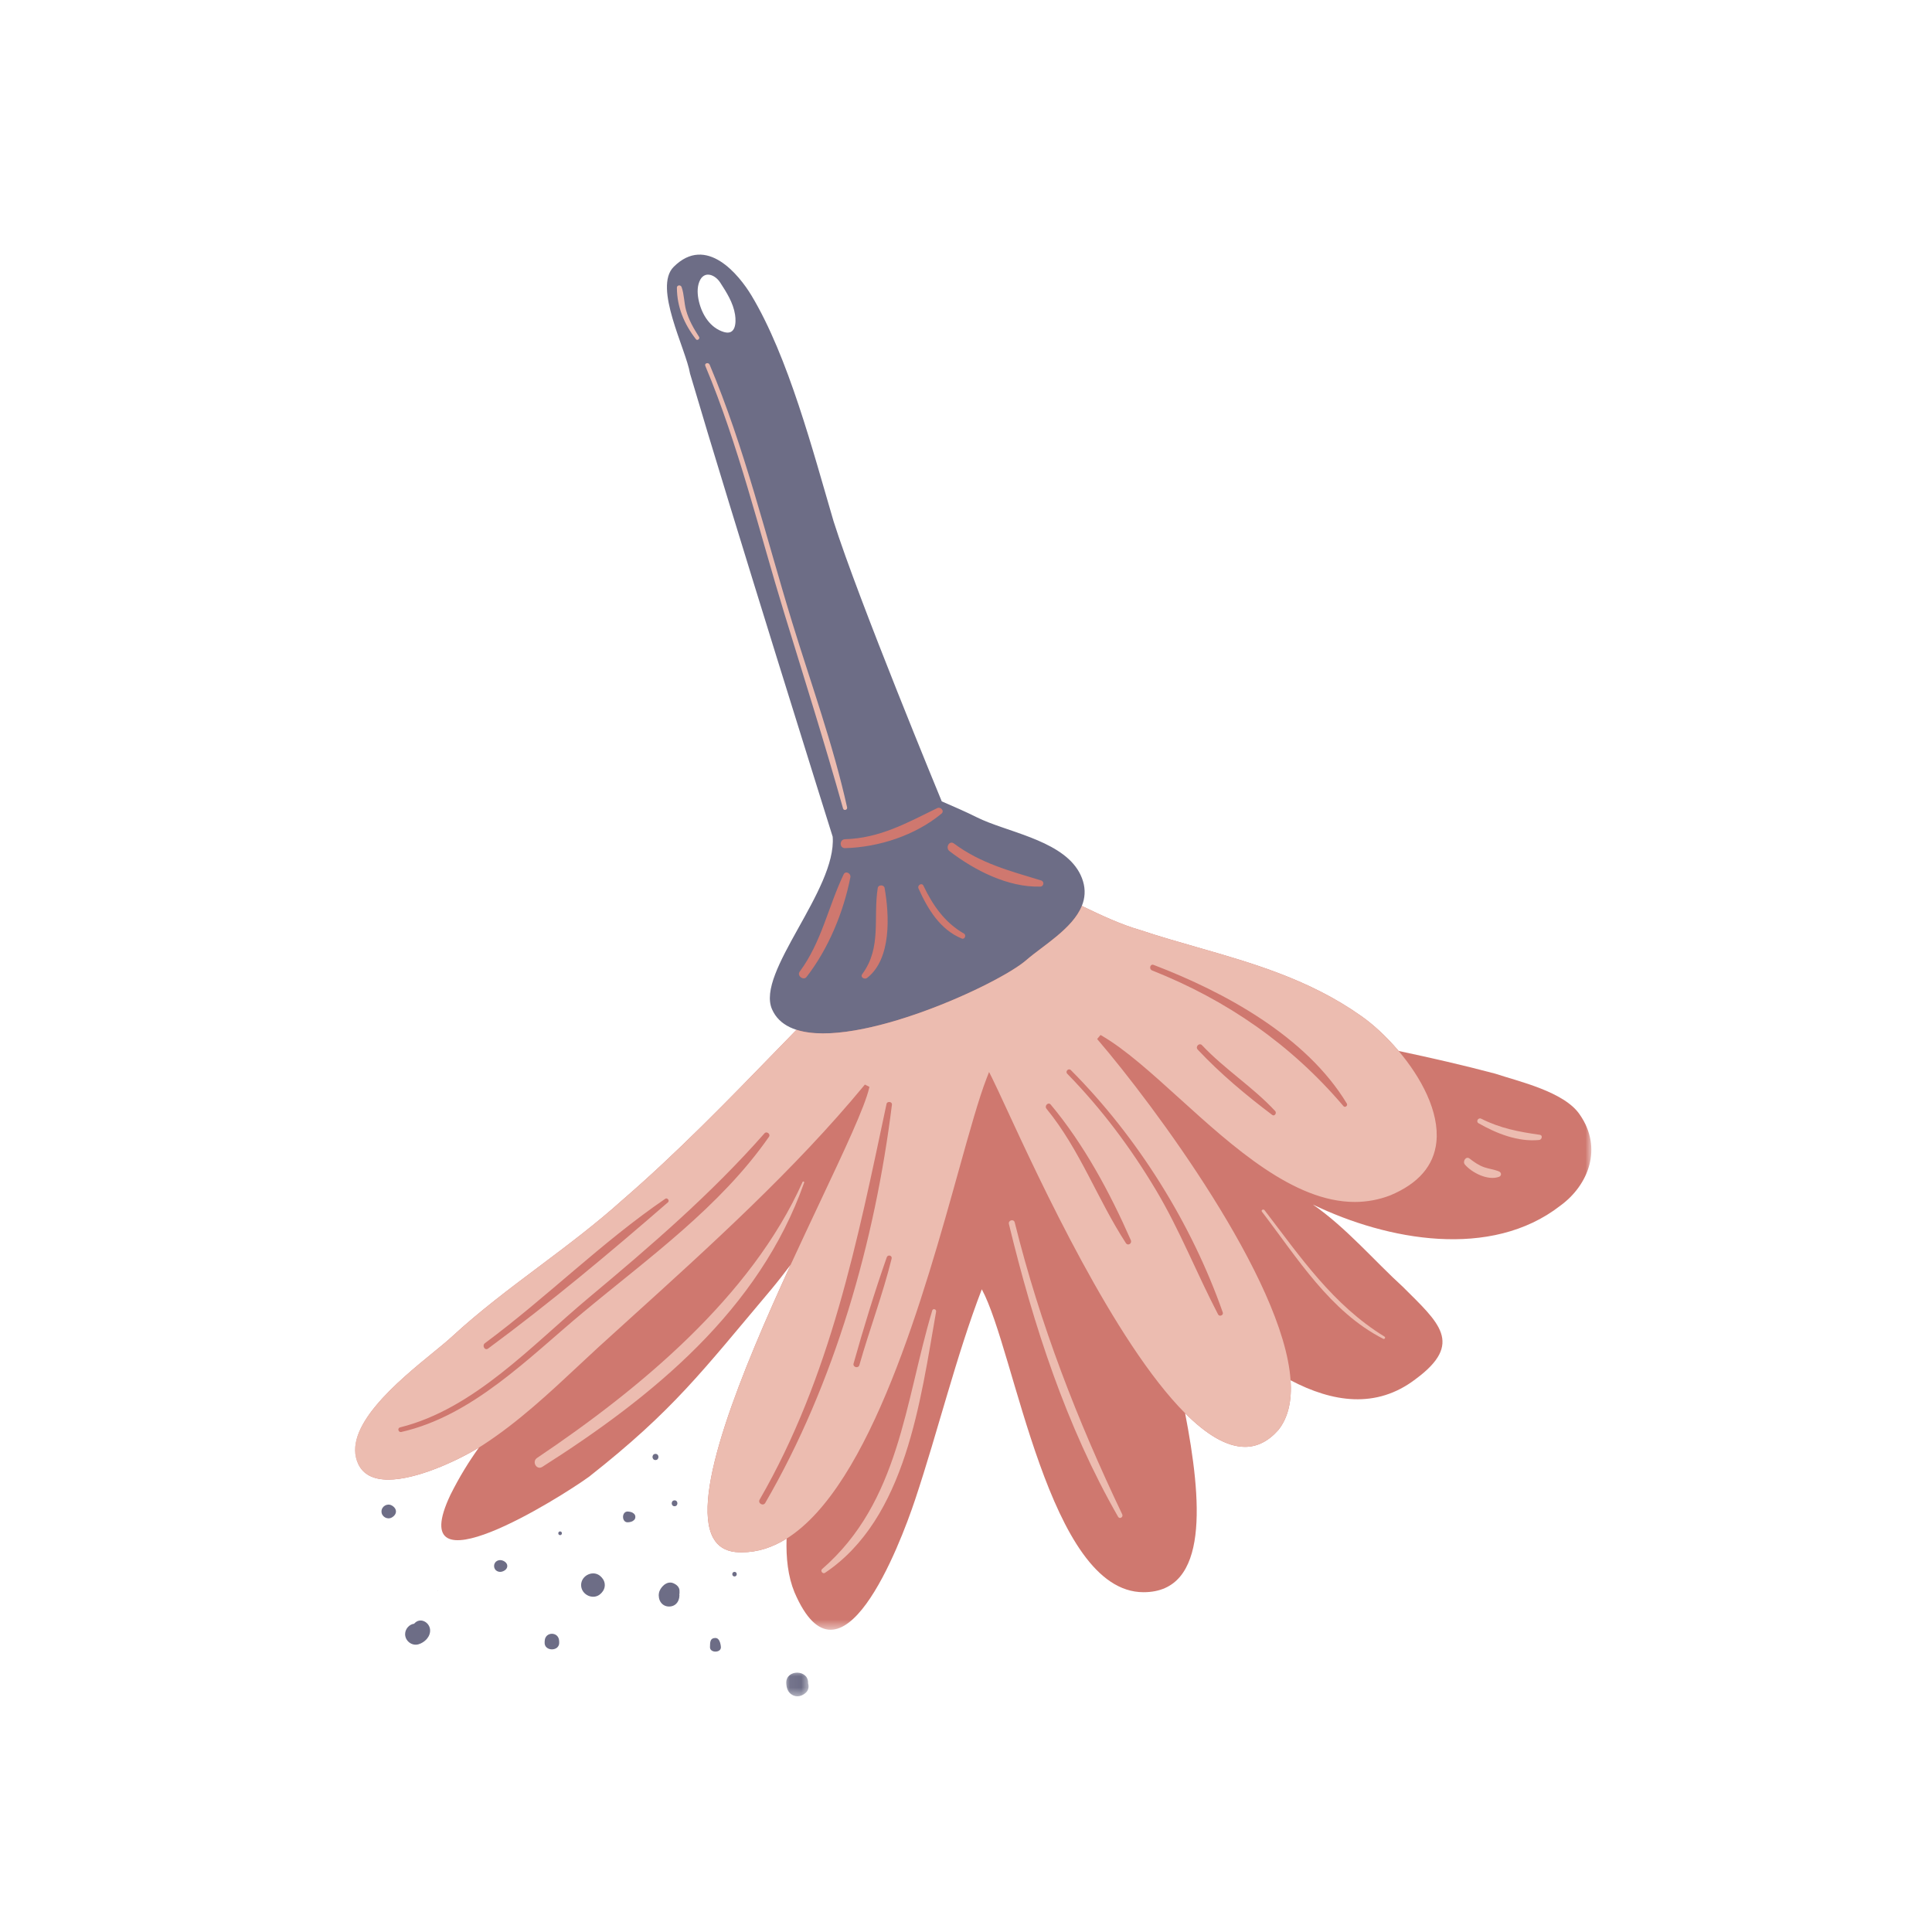
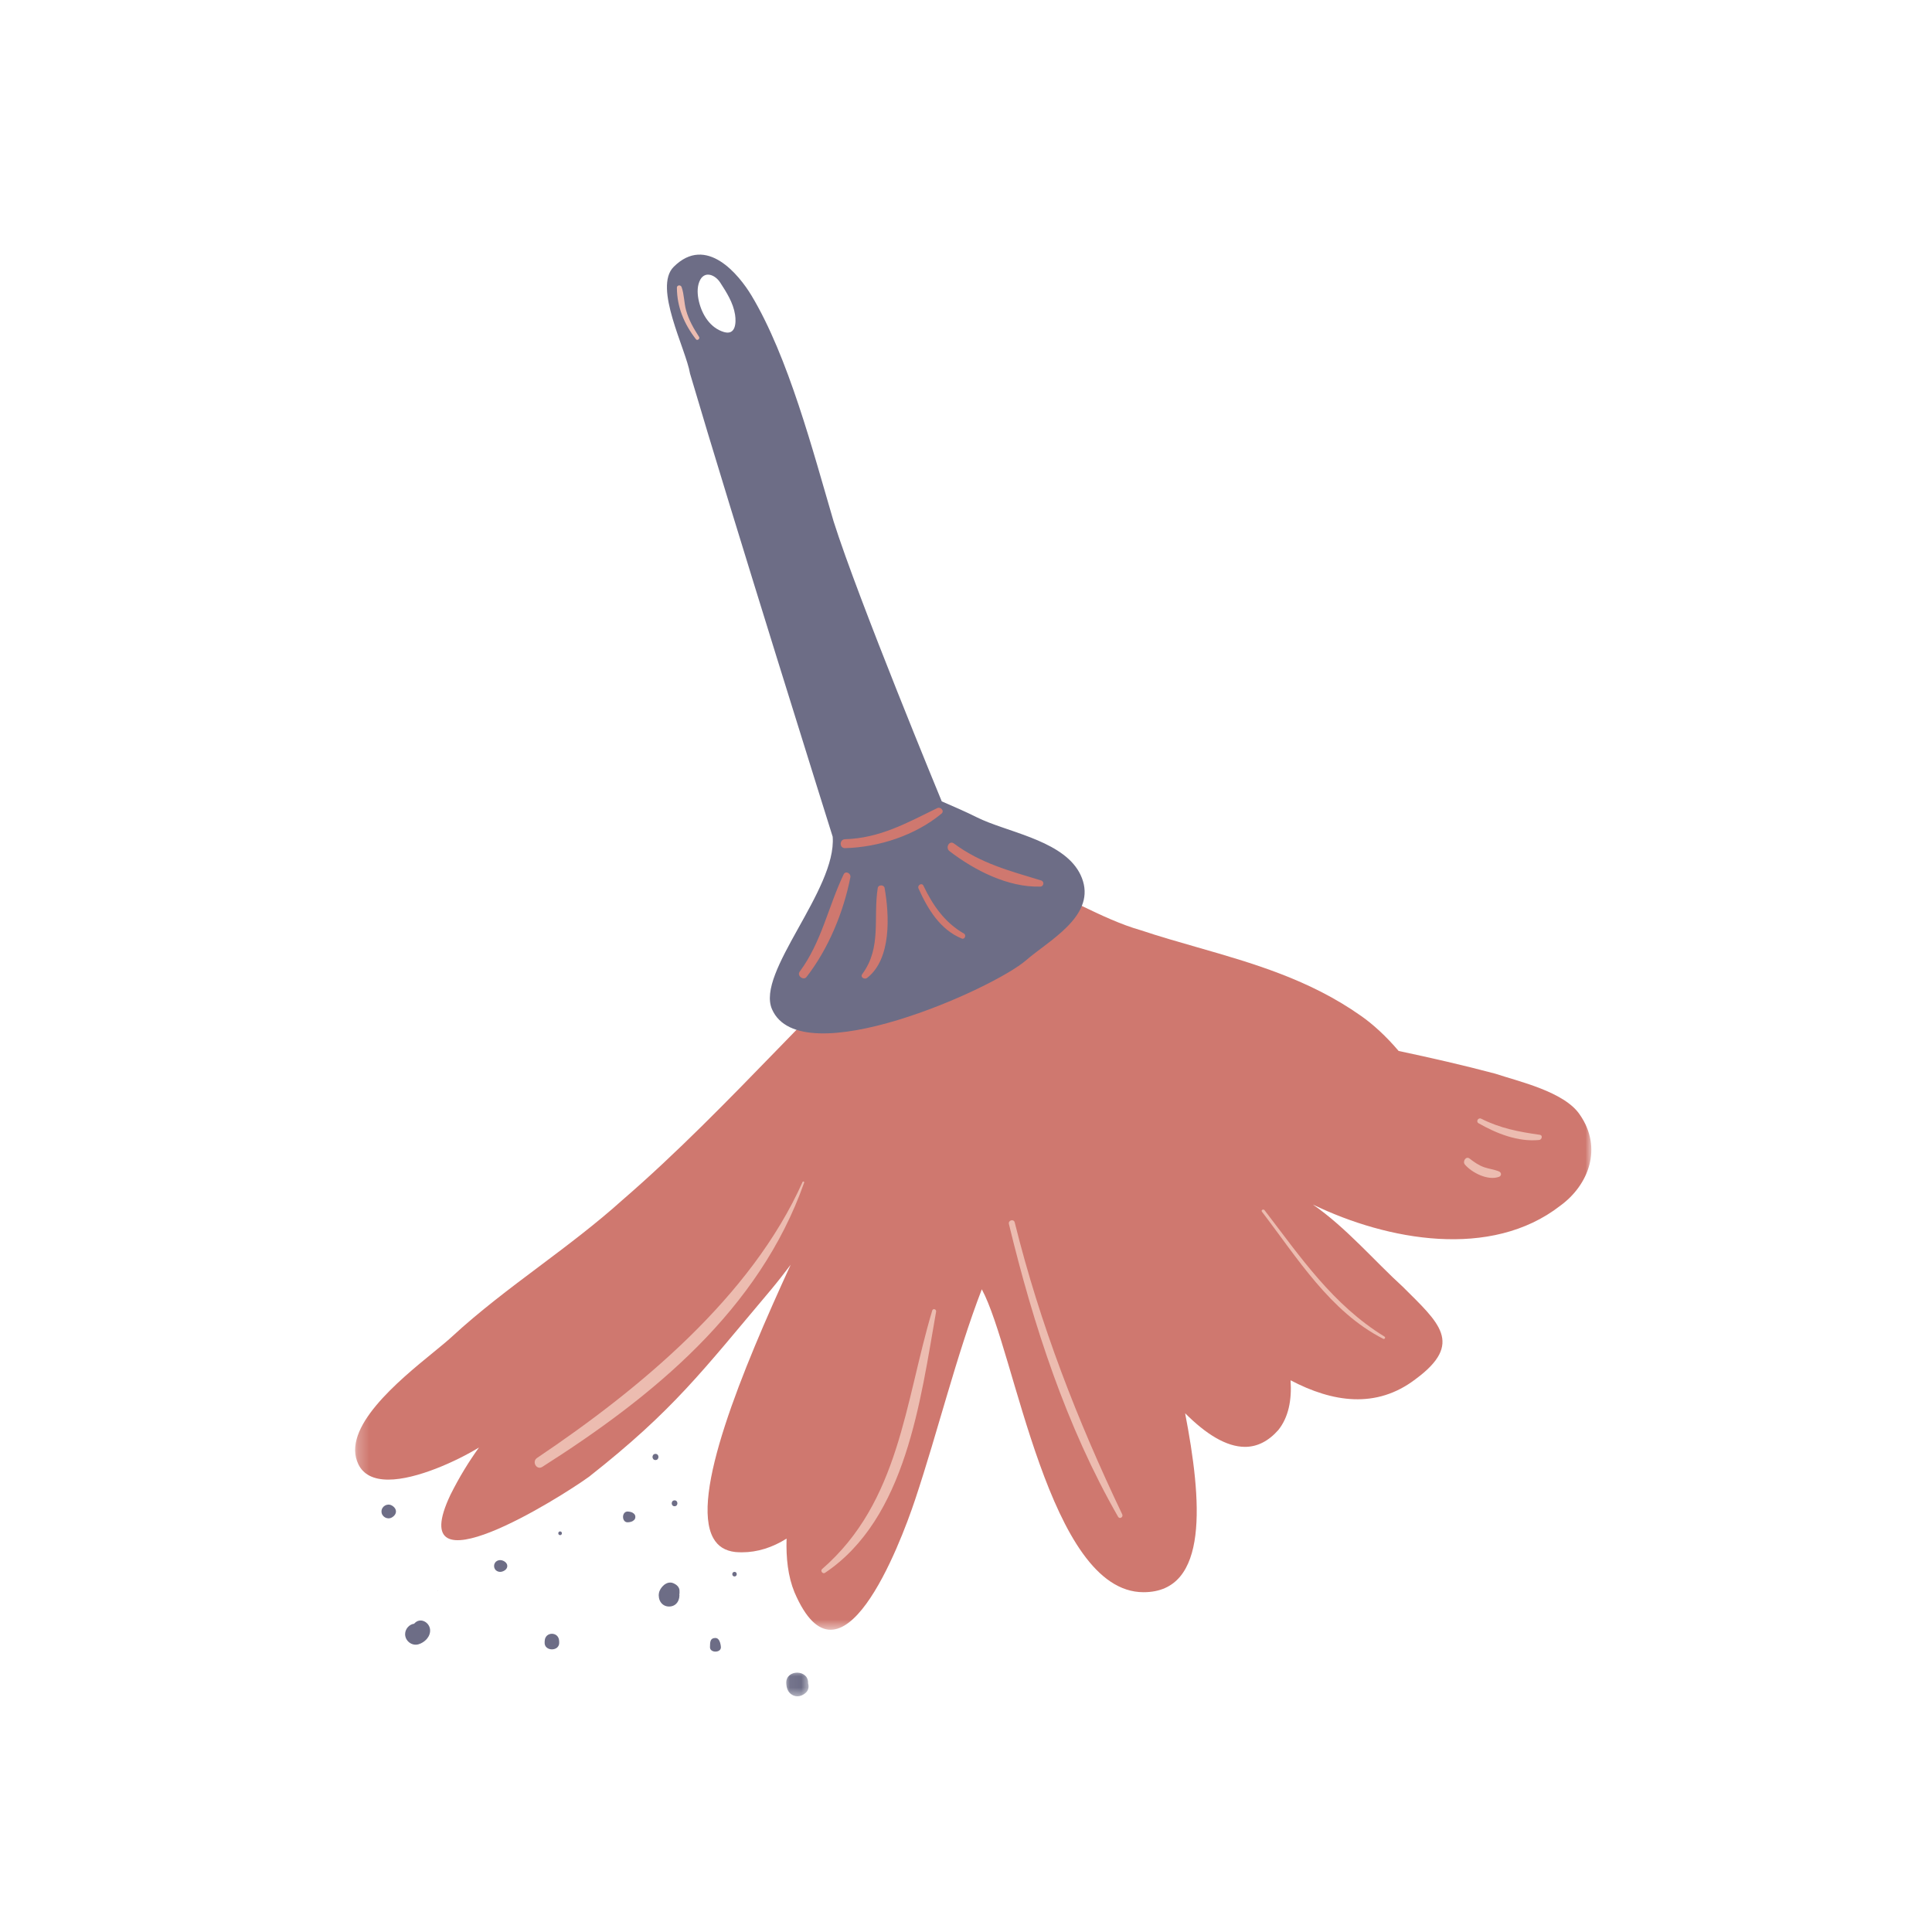
<svg xmlns="http://www.w3.org/2000/svg" width="170" height="170" viewBox="0 0 170 170" fill="none">
  <mask id="mask0_168_954" style="mask-type:luminance" maskUnits="userSpaceOnUse" x="31" y="22" width="110" height="122">
    <path d="M31.246 22.404H140.017V143.425H31.246V22.404Z" fill="white" />
  </mask>
  <g mask="url(#mask0_168_954)">
    <path d="M64.579 29.15C64.439 29.313 64.252 29.395 64.023 29.395C63.915 29.395 63.797 29.376 63.672 29.34C62.575 29.02 61.719 27.984 61.381 26.571C61.208 25.848 61.221 25.232 61.418 24.737C61.597 24.286 61.91 24.039 62.297 24.039C62.716 24.039 63.178 24.332 63.474 24.787C64.019 25.627 64.638 26.581 64.805 27.676C64.853 27.985 64.924 28.747 64.579 29.15ZM139.014 98.086C137.658 96.052 133.593 95.15 131.561 94.472C128.74 93.723 125.905 93.078 123.067 92.475C121.981 91.191 120.79 90.104 119.75 89.383C115.218 86.185 110.214 84.75 105.37 83.36C103.71 82.885 101.993 82.394 100.341 81.841C98.665 81.363 96.914 80.551 95.072 79.658C95.333 79.014 95.4 78.318 95.169 77.563C95.061 77.21 94.901 76.872 94.697 76.559C93.522 74.765 90.937 73.879 88.656 73.098C87.643 72.75 86.686 72.422 85.919 72.04C84.884 71.525 83.862 71.08 82.817 70.631L82.769 70.611L82.749 70.564C82.675 70.386 75.367 52.684 73.224 45.898C73.005 45.154 72.781 44.378 72.55 43.579C70.909 37.895 68.866 30.821 66.021 26.078C65.521 25.246 63.725 22.532 61.561 22.532C60.795 22.532 60.056 22.883 59.363 23.576C58.135 24.804 59.207 27.857 60.068 30.31C60.427 31.332 60.736 32.214 60.838 32.833C64.406 44.963 73.301 73.301 73.391 73.586L73.394 73.6L73.396 73.614C73.575 75.945 71.967 78.837 70.411 81.631C68.831 84.473 67.337 87.157 68.05 88.761C68.421 89.607 69.134 90.193 70.182 90.514C69.62 91.091 69.055 91.673 68.482 92.263C64.086 96.791 59.539 101.472 54.751 105.607C52.443 107.685 49.923 109.576 47.478 111.411C44.881 113.359 42.196 115.373 39.772 117.612C39.362 117.991 38.793 118.455 38.134 118.995C35.076 121.491 29.963 125.67 31.543 128.863C31.979 129.746 32.863 130.194 34.17 130.195C36.655 130.195 40.211 128.55 42.146 127.369C41.264 128.593 40.426 129.949 39.642 131.517C35.35 140.552 49.352 131.744 51.837 129.936C59.29 124.064 61.774 120.675 67.873 113.446C68.451 112.752 69.015 112.026 69.573 111.287C65.269 120.65 60.716 131.677 62.766 135.345C63.169 136.065 63.805 136.464 64.707 136.566C64.898 136.582 65.091 136.59 65.281 136.59C66.668 136.59 67.977 136.158 69.212 135.386C69.158 137.101 69.338 138.715 69.905 140.101C73.969 149.59 79.163 136.036 80.519 131.969C82.552 125.87 84.133 119.321 86.391 113.446C89.327 118.867 92.264 140.101 100.619 140.101C106.43 140.101 105.753 131.992 104.281 124.353C106.111 126.187 107.904 127.312 109.553 127.312C110.626 127.312 111.613 126.813 112.481 125.831C113.367 124.723 113.679 123.219 113.56 121.454C117.241 123.39 121.105 123.994 124.558 121.353C128.85 118.19 126.592 116.382 123.43 113.221C120.946 110.962 118.461 108.025 115.525 105.992C122.075 109.155 131.195 110.834 137.293 106.092C139.778 104.283 141.047 101.022 139.014 98.086Z" fill="#CF786F" />
  </g>
-   <path d="M52.889 138.746C52.265 138.087 51.133 138.594 51.133 139.473C51.133 140.353 52.265 140.86 52.889 140.2C52.909 140.179 52.929 140.158 52.949 140.137C53.308 139.759 53.308 139.188 52.949 138.809C52.929 138.789 52.91 138.767 52.889 138.746Z" fill="#6D6D86" />
  <path d="M34.483 132.473C34.085 132.242 33.568 132.536 33.568 132.997C33.568 133.459 34.085 133.752 34.483 133.522C34.96 133.245 34.96 132.75 34.483 132.473Z" fill="#6D6D86" />
-   <path d="M38.493 139.965C38.508 139.965 38.508 139.94 38.493 139.94C38.476 139.94 38.476 139.965 38.493 139.965Z" fill="#6D6D86" />
+   <path d="M38.493 139.965C38.508 139.965 38.508 139.94 38.493 139.94C38.476 139.94 38.476 139.965 38.493 139.965" fill="#6D6D86" />
  <path d="M36.477 142.834C36.461 142.852 36.452 142.861 36.439 142.874C35.997 142.931 35.647 143.345 35.647 143.791C35.647 144.388 36.24 144.853 36.821 144.685C37.373 144.525 37.89 144.013 37.844 143.401C37.794 142.744 36.988 142.288 36.477 142.834Z" fill="#6D6D86" />
  <path d="M57.676 127.93C57.328 127.93 57.328 128.471 57.676 128.471C58.027 128.471 58.027 127.93 57.676 127.93Z" fill="#6D6D86" />
  <path d="M64.631 138.311C64.371 138.311 64.371 138.715 64.631 138.715C64.893 138.715 64.893 138.311 64.631 138.311Z" fill="#6D6D86" />
  <mask id="mask1_168_954" style="mask-type:luminance" maskUnits="userSpaceOnUse" x="69" y="146" width="3" height="4">
    <path d="M69.06 146.974H71.274V149.407H69.06V146.974Z" fill="white" />
  </mask>
  <g mask="url(#mask1_168_954)">
    <path d="M71.108 148.109C71.152 146.867 69.127 146.871 69.185 148.109C69.205 148.523 69.319 148.909 69.701 149.132C70.117 149.376 70.573 149.247 70.906 148.946C71.147 148.727 71.193 148.407 71.108 148.121C71.108 148.115 71.108 148.113 71.108 148.109Z" fill="#6D6D86" />
  </g>
  <path d="M59.356 132.019C59.023 132.019 59.023 132.537 59.356 132.537C59.689 132.537 59.689 132.019 59.356 132.019Z" fill="#6D6D86" />
  <path d="M49.284 134.752C49.073 134.752 49.073 135.079 49.284 135.079C49.495 135.079 49.495 134.752 49.284 134.752Z" fill="#6D6D86" />
  <path d="M47.931 144.372C47.928 144.417 47.926 144.463 47.923 144.51C47.876 145.337 49.251 145.337 49.205 144.51C49.203 144.463 49.201 144.417 49.198 144.372C49.152 143.554 47.977 143.554 47.931 144.372Z" fill="#6D6D86" />
  <path d="M44.276 137.335C43.922 137.168 43.477 137.365 43.477 137.794C43.477 138.224 43.922 138.42 44.276 138.253C44.407 138.191 44.499 138.13 44.58 138.004C44.657 137.886 44.657 137.703 44.58 137.586C44.499 137.46 44.407 137.397 44.276 137.335Z" fill="#6D6D86" />
  <path d="M59.791 140.033C59.814 139.66 59.541 139.433 59.237 139.305C58.663 139.064 58.066 139.683 57.98 140.186C57.882 140.772 58.228 141.361 58.875 141.361C59.529 141.361 59.861 140.772 59.77 140.186C59.807 140.424 59.787 140.102 59.791 140.033Z" fill="#6D6D86" />
  <path d="M55.279 133.005C54.67 132.936 54.67 134.017 55.279 133.948C55.487 133.926 55.633 133.899 55.793 133.75C55.944 133.611 55.944 133.342 55.793 133.203C55.633 133.054 55.488 133.027 55.279 133.005Z" fill="#6D6D86" />
  <path d="M62.953 144.129C62.504 144.129 62.473 144.44 62.473 144.947C62.473 145.455 63.434 145.455 63.434 144.947C63.434 144.947 63.402 144.129 62.953 144.129Z" fill="#6D6D86" />
  <path d="M91.54 78.013C88.701 78.097 85.737 76.58 83.546 74.89C83.159 74.59 83.532 73.919 83.939 74.221C86.307 75.979 88.853 76.629 91.613 77.474C91.911 77.565 91.852 78.003 91.54 78.013ZM84.633 82.586C82.726 81.808 81.631 79.984 80.822 78.182C80.693 77.894 81.111 77.64 81.252 77.931C82.076 79.656 83.127 81.179 84.818 82.146C85.05 82.277 84.891 82.689 84.633 82.586ZM76.298 86.049C76.075 86.221 75.666 85.99 75.868 85.717C77.601 83.368 76.815 80.788 77.235 78.132C77.283 77.83 77.785 77.835 77.837 78.132C78.261 80.534 78.451 84.378 76.298 86.049ZM74.826 77.189C74.225 80.259 72.89 83.494 70.965 85.968C70.698 86.311 70.103 85.851 70.362 85.503C72.295 82.895 72.865 79.805 74.233 76.939C74.401 76.588 74.892 76.847 74.826 77.189ZM74.353 73.844C77.412 73.756 79.803 72.411 82.472 71.106C82.77 70.961 83.13 71.353 82.846 71.59C80.546 73.505 77.321 74.554 74.353 74.629C73.848 74.642 73.848 73.859 74.353 73.844ZM63.708 29.218C62.498 28.864 61.781 27.698 61.504 26.541C61.37 25.974 61.316 25.338 61.536 24.784C61.941 23.766 62.915 24.159 63.367 24.855C63.935 25.731 64.52 26.647 64.68 27.694C64.785 28.381 64.743 29.52 63.708 29.218ZM95.291 77.526C95.175 77.15 95.01 76.805 94.804 76.49C93.081 73.859 88.472 73.171 85.975 71.926C84.949 71.415 83.917 70.967 82.867 70.515C82.867 70.515 75.511 52.72 73.346 45.863C71.542 39.727 69.378 31.426 66.13 26.012C65.046 24.208 62.16 20.597 59.274 23.485C57.47 25.289 60.357 30.704 60.716 32.869C64.325 45.14 73.269 73.624 73.269 73.624C73.63 78.316 66.49 85.563 67.934 88.812C70.46 94.583 87.409 87.012 90.303 84.483C92.228 82.802 96.261 80.701 95.291 77.526Z" fill="#6D6D86" />
-   <path d="M118.216 97.333C113.618 91.923 107.972 88.008 101.374 85.39C101.076 85.271 101.203 84.784 101.509 84.903C107.759 87.291 114.945 91.198 118.511 97.105C118.619 97.284 118.355 97.497 118.216 97.333ZM111.944 98.105C109.651 96.373 107.351 94.454 105.387 92.353C105.15 92.099 105.532 91.717 105.77 91.971C107.754 94.082 110.248 95.648 112.206 97.764C112.366 97.938 112.149 98.259 111.944 98.105ZM107.595 115.487C107.678 115.73 107.3 115.885 107.183 115.661C105.291 112.036 103.816 108.238 101.713 104.712C99.5 101.004 96.929 97.569 93.909 94.48C93.706 94.273 94.022 93.956 94.227 94.161C100.08 100.031 104.848 107.65 107.595 115.487ZM99.066 109.379C96.549 105.511 95.046 101.18 92.085 97.564C91.873 97.306 92.237 96.935 92.455 97.194C95.377 100.688 97.676 104.96 99.502 109.123C99.631 109.417 99.247 109.658 99.066 109.379ZM67.337 132.242C67.151 132.561 66.657 132.274 66.843 131.953C73.095 121.121 75.441 109.203 78.008 97.134C78.064 96.871 78.517 96.927 78.483 97.199C76.987 109.236 73.451 121.719 67.337 132.242ZM78.455 110.749C77.675 113.913 76.507 116.979 75.618 120.115C75.524 120.442 75.016 120.304 75.109 119.974C75.99 116.84 76.949 113.704 78.027 110.632C78.121 110.364 78.524 110.468 78.455 110.749ZM67.666 100.024C63.384 106.185 57.007 110.735 51.303 115.483C46.518 119.466 41.594 124.579 35.311 126.002C35.05 126.061 34.939 125.665 35.2 125.599C41.713 123.978 46.8 118.374 51.785 114.206C57.253 109.635 62.553 105.082 67.272 99.72C67.46 99.508 67.827 99.789 67.666 100.024ZM42.67 118.188C48.109 114.162 52.951 109.298 58.538 105.483C58.721 105.357 58.944 105.646 58.776 105.792C53.665 110.233 48.395 114.64 42.948 118.663C42.661 118.875 42.389 118.397 42.67 118.188ZM119.75 89.383C115.219 86.185 110.214 84.75 105.371 83.36C103.711 82.885 101.993 82.394 100.341 81.841C98.702 81.373 96.99 80.586 95.192 79.715C94.377 81.725 91.748 83.222 90.304 84.483C87.864 86.614 75.442 92.326 70.085 90.615C69.555 91.159 69.022 91.707 68.483 92.263C64.086 96.791 59.54 101.471 54.753 105.607C52.444 107.684 49.923 109.576 47.479 111.411C44.882 113.359 42.198 115.373 39.773 117.611C39.364 117.991 38.794 118.455 38.134 118.994C35.078 121.491 29.963 125.669 31.543 128.863C31.98 129.746 32.863 130.194 34.171 130.194C36.656 130.194 40.211 128.549 42.148 127.368C42.28 127.287 42.405 127.209 42.521 127.132C45.618 125.119 48.364 122.548 51.022 120.061C51.55 119.568 52.077 119.075 52.609 118.584C53.485 117.787 54.37 116.985 55.261 116.178C62.484 109.642 69.951 102.883 76.038 95.511L76.102 95.434L76.503 95.633L76.481 95.731C76.08 97.434 74.341 101.125 72.137 105.799C71.334 107.506 70.459 109.361 69.573 111.285C65.27 120.649 60.717 131.676 62.768 135.345C63.17 136.065 63.807 136.464 64.708 136.565C64.9 136.58 65.093 136.589 65.281 136.589C66.669 136.589 67.978 136.158 69.213 135.385C76.622 130.752 81.355 113.769 84.356 103.001C85.312 99.572 86.138 96.61 86.823 94.858L87.031 94.327L87.286 94.837C87.564 95.393 87.991 96.317 88.534 97.49C91.444 103.788 98.078 118.138 104.281 124.352C106.112 126.185 107.905 127.312 109.554 127.312C110.627 127.312 111.613 126.812 112.481 125.83C113.369 124.722 113.681 123.218 113.561 121.453C112.96 112.607 101.456 97.163 96.61 91.507L96.54 91.426L96.838 91.069L96.929 91.122C99.014 92.33 101.326 94.425 103.778 96.647C108.493 100.919 113.837 105.762 119.207 105.762C120.276 105.762 121.327 105.568 122.324 105.184C124.802 104.151 126.17 102.573 126.389 100.493C126.671 97.82 125.045 94.816 123.067 92.475C121.981 91.189 120.791 90.104 119.75 89.383Z" fill="#ECBCB0" />
  <path d="M70.623 103.997C66.108 114.11 56.246 122.245 47.256 128.287C46.773 128.611 47.216 129.39 47.716 129.074C57.451 122.887 66.82 115.25 70.761 104.055C70.788 103.975 70.657 103.918 70.623 103.997Z" fill="#ECBCB0" />
  <path d="M89.287 107.562C89.205 107.229 88.695 107.37 88.776 107.702C90.925 116.577 93.82 125.508 98.383 133.463C98.519 133.701 98.863 133.493 98.747 133.251C94.772 124.92 91.515 116.534 89.287 107.562Z" fill="#ECBCB0" />
  <path d="M121.822 117.609C117.279 114.811 114.456 110.644 111.268 106.486C111.166 106.354 110.935 106.484 111.04 106.62C114.134 110.66 117.034 115.413 121.709 117.803C121.838 117.87 121.946 117.686 121.822 117.609Z" fill="#ECBCB0" />
  <path d="M135.496 99.854C133.661 99.596 132.01 99.281 130.335 98.438C130.071 98.304 129.84 98.689 130.103 98.838C131.688 99.743 133.573 100.495 135.435 100.309C135.674 100.285 135.775 99.892 135.496 99.854Z" fill="#ECBCB0" />
  <path d="M131.902 103.079C131.493 102.907 131.02 102.854 130.596 102.708C130.117 102.542 129.707 102.251 129.31 101.944C128.988 101.697 128.669 102.202 128.901 102.475C129.523 103.199 130.931 103.912 131.902 103.55C132.142 103.461 132.127 103.173 131.902 103.079Z" fill="#ECBCB0" />
  <path d="M82.027 115.321C79.61 123.407 79.15 132.148 72.337 138.065C72.156 138.221 72.393 138.529 72.592 138.397C79.739 133.604 80.992 123.204 82.369 115.415C82.407 115.194 82.093 115.098 82.027 115.321Z" fill="#ECBCB0" />
  <path d="M61.511 29.643C61.038 28.907 60.601 28.148 60.37 27.3C60.185 26.633 60.208 25.915 59.976 25.261C59.898 25.044 59.561 25.069 59.562 25.318C59.567 27.024 60.208 28.526 61.239 29.852C61.361 30.009 61.617 29.806 61.511 29.643Z" fill="#ECBCB0" />
-   <path d="M69.008 53.956C70.759 59.67 72.566 65.381 74.18 71.137C74.245 71.368 74.589 71.271 74.537 71.037C73.318 65.541 71.356 60.137 69.705 54.761C67.401 47.259 65.494 39.322 62.442 32.086C62.344 31.854 61.962 31.955 62.06 32.191C64.981 39.14 66.801 46.754 69.008 53.956Z" fill="#ECBCB0" />
</svg>